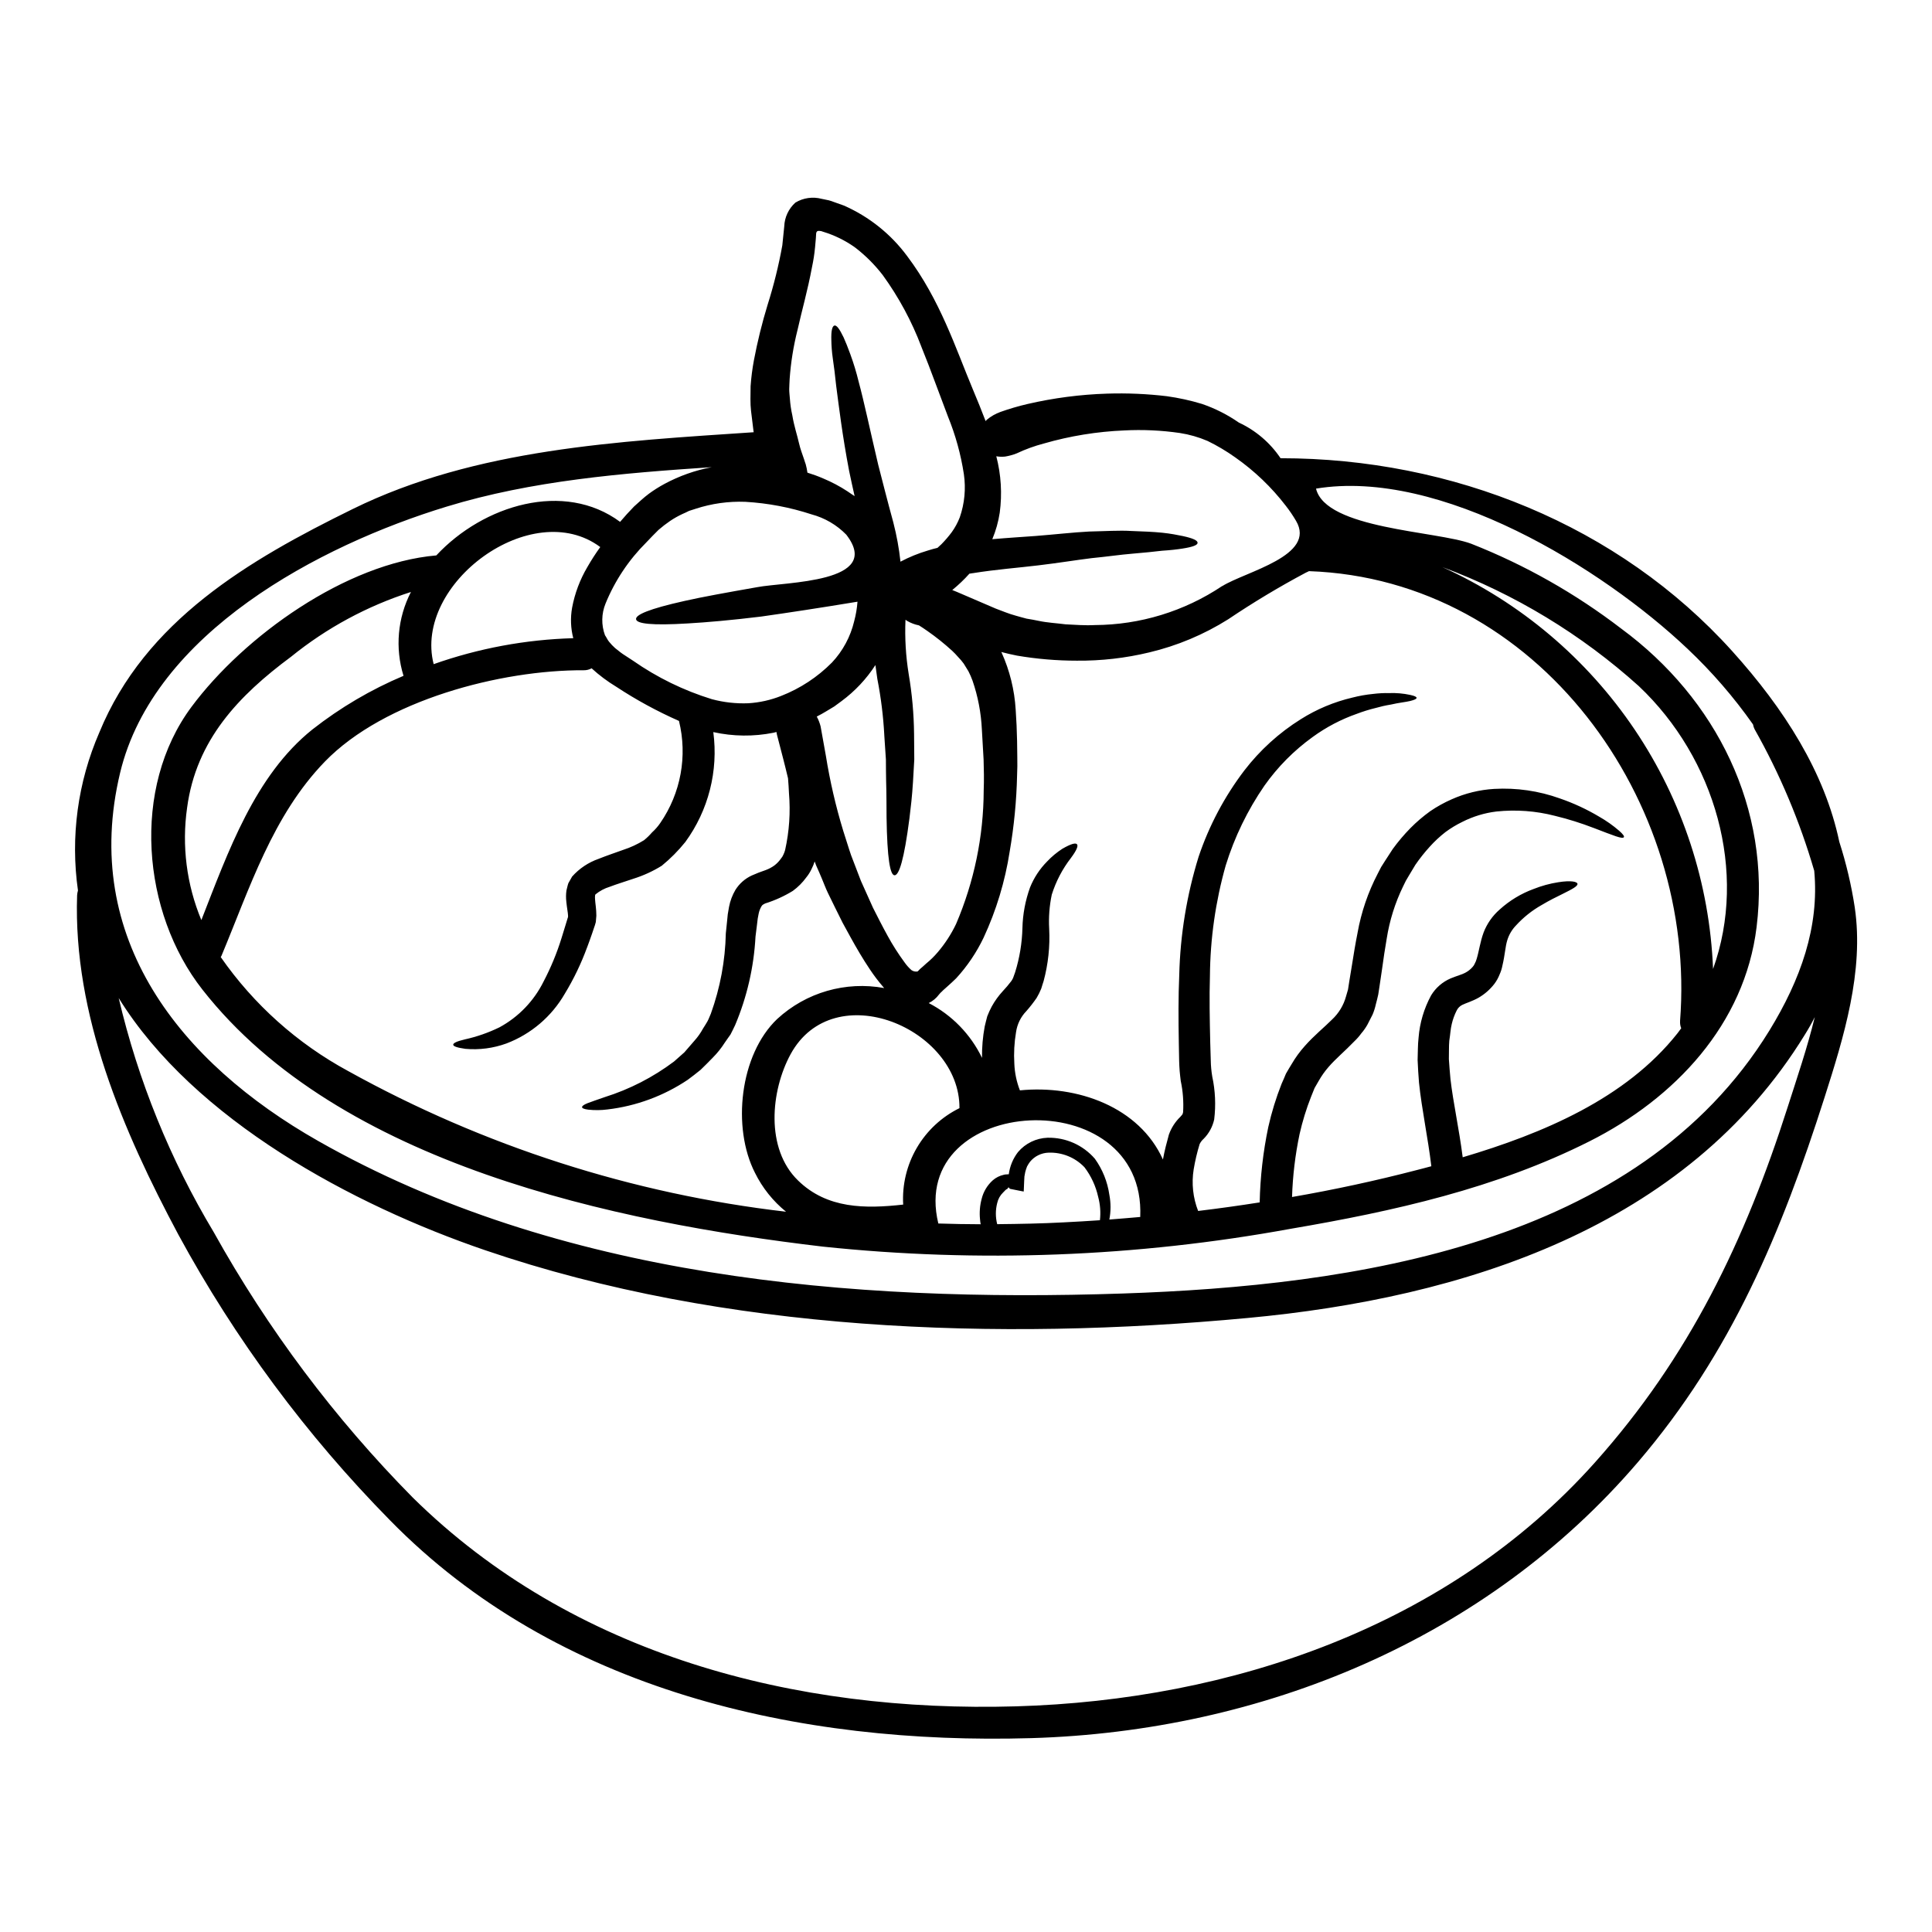
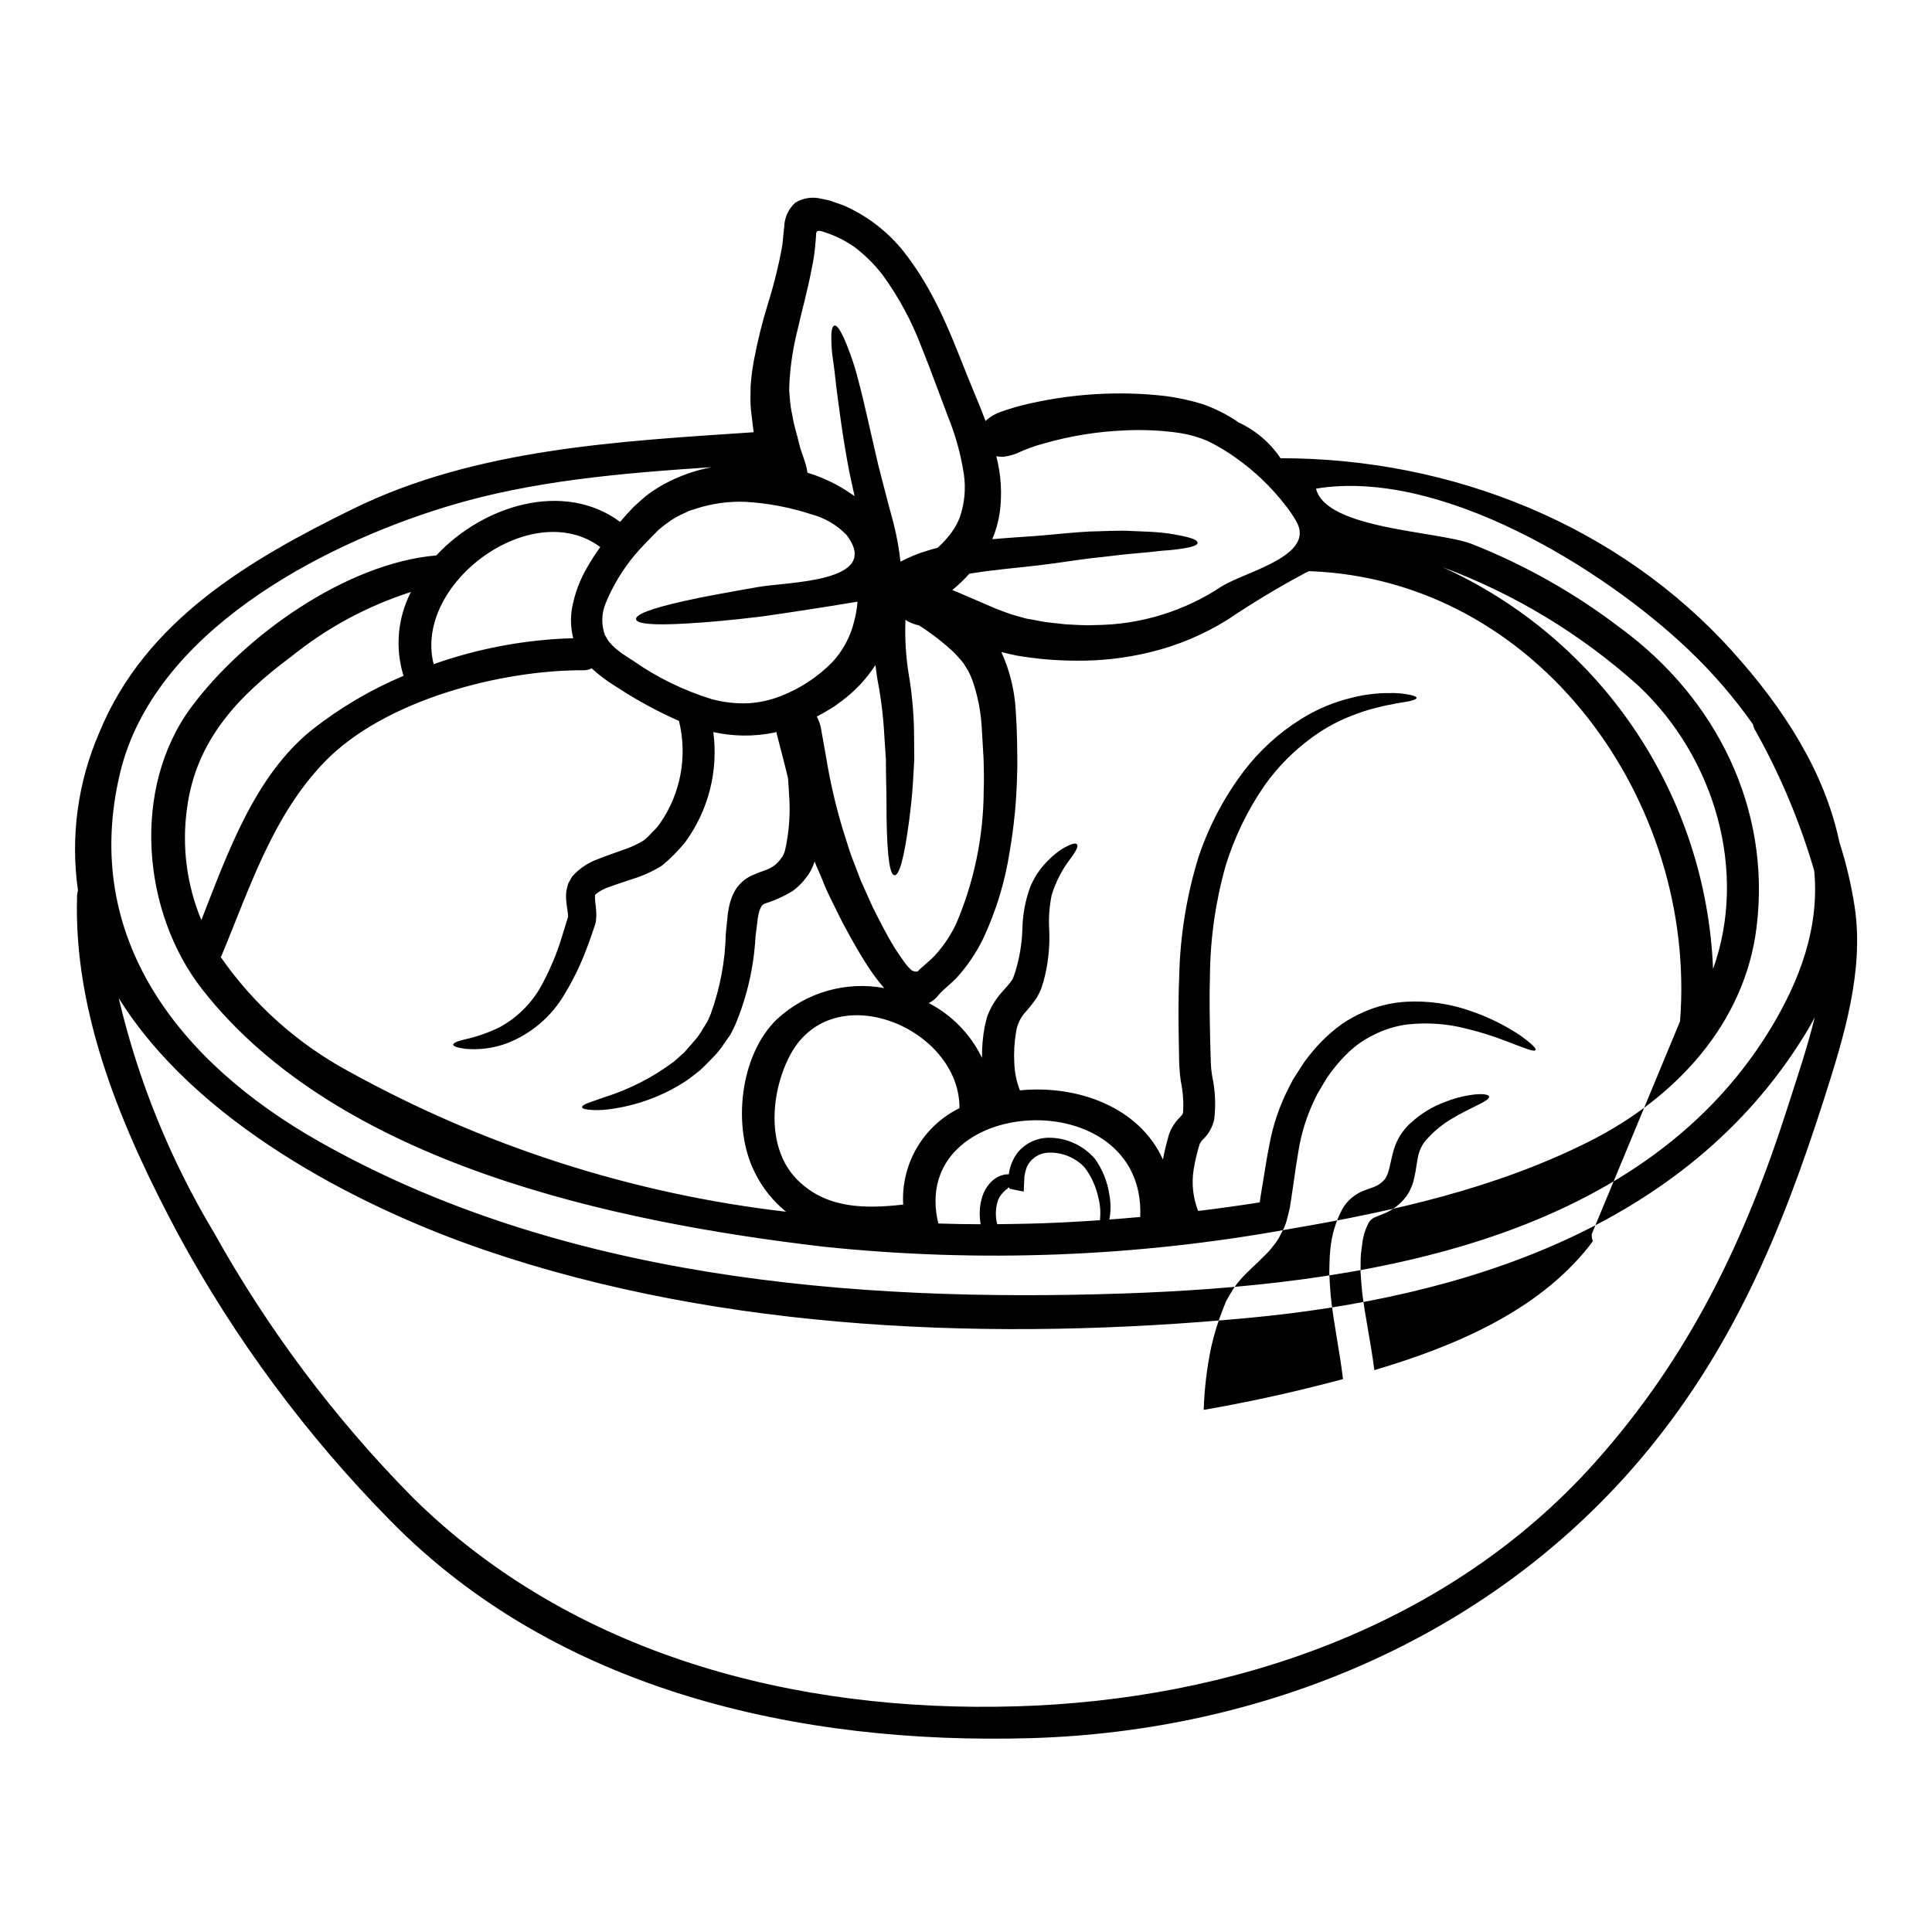
<svg xmlns="http://www.w3.org/2000/svg" fill="#000000" width="800px" height="800px" version="1.1" viewBox="144 144 512 512">
-   <path d="m411.34 455.2c0.277-2.141 1.121-4.172 2.438-5.883 1.961-2.32 4.812-3.699 7.844-3.805 4.801-0.105 9.395 1.938 12.531 5.57 2.027 2.828 3.344 6.102 3.836 9.547 0.414 2.168 0.414 4.394 0 6.562 2.727-0.195 5.457-0.453 8.184-0.68 1.574-36.312-61.773-32.508-53.508 1.73 3.75 0.113 7.504 0.199 11.227 0.199-0.082-0.402-0.141-0.812-0.168-1.223-0.203-1.848-0.059-3.719 0.426-5.512 0.469-1.914 1.508-3.637 2.981-4.941 0.816-0.703 1.793-1.191 2.844-1.422 0.246-0.082 0.508-0.121 0.766-0.113l0.371-0.027h0.227zm74.758 14.434h-0.004c-40.922 7.492-82.711 9.082-124.09 4.727-54.926-6.481-128.01-21.734-164.35-68.094-16.055-20.441-18.926-53.418-2.898-74.953 13.949-18.754 40.887-38.051 64.871-40.125 12.477-13.383 33.871-19.859 48.703-8.891 1.18-1.395 2.418-2.754 3.691-4.062 1.277-1.137 2.559-2.363 3.894-3.352v-0.004c1.328-0.977 2.727-1.859 4.18-2.644 3.922-2.109 8.148-3.606 12.527-4.43-23.641 1.574-47.676 3.543-70.27 10.457-33.727 10.285-77.629 33.457-86.52 70.527-10.516 43.895 15.996 76.859 52.48 97.574 63.789 36.254 141.13 42.848 213.2 40.43 60.867-2.043 136.42-12.758 171.4-69.699 8.238-13.441 13.27-27.449 11.875-42.34v0.004c-3.809-13.07-9.109-25.652-15.801-37.508-0.203-0.402-0.344-0.832-0.426-1.277-5.086-7.231-10.891-13.934-17.316-20.004-22.648-21.484-65.637-47.91-98.488-42.48 2.59 10.742 31.969 11.195 41.117 14.602 14.242 5.609 27.633 13.188 39.781 22.508 25.234 18.582 39.727 47.734 35.859 79.078-3.148 25.801-21.707 45.406-44.215 56.746-24.785 12.5-52.012 18.578-79.207 23.211zm149.43-85.156c2.5 16.926-2.93 34.441-8.016 50.383-11.395 35.688-24.637 67.598-49.387 96.551-40.207 47-99.582 71.406-160.86 73.211-61.461 1.789-125.65-12.531-169.89-57.711v-0.004c-22.156-22.496-41.047-47.988-56.117-75.738-14.633-27.395-27.902-58.254-26.824-89.906 0.027-0.434 0.105-0.859 0.227-1.277-2.023-14.207-0.066-28.695 5.652-41.855 12.164-29.637 39.57-45.691 67.172-59.242 32.594-16.027 70.527-17.934 106.25-20.344-0.027-0.113-0.027-0.227-0.055-0.344-0.199-1.648-0.43-3.441-0.652-5.34-0.223-1.902-0.145-4.207-0.113-6.449l-0.004-0.004c0.16-2.324 0.453-4.641 0.883-6.934 0.941-4.969 2.152-9.883 3.633-14.719 1.633-5.156 2.938-10.418 3.894-15.742 0.168-1.645 0.34-3.348 0.512-5.027 0.09-2.41 1.156-4.684 2.953-6.297 2.09-1.262 4.602-1.621 6.965-0.996l1.906 0.395h-0.004c0.465 0.125 0.918 0.273 1.363 0.453l2.559 0.91v-0.004c6.695 2.93 12.508 7.566 16.848 13.441 8.75 11.621 12.871 24.52 17.363 35.23 1.18 2.812 2.332 5.629 3.41 8.469v0.004c0.094-0.121 0.199-0.234 0.309-0.344 1.074-0.895 2.297-1.598 3.609-2.074 2.348-0.836 4.738-1.539 7.164-2.102 6.93-1.605 14.004-2.531 21.113-2.754 5.285-0.172 10.574 0.055 15.824 0.68 3.156 0.438 6.273 1.121 9.324 2.047 3.469 1.188 6.762 2.852 9.773 4.945 4.473 2.082 8.297 5.348 11.051 9.445h0.027c45.465 0 89.59 17.758 119.66 51.121 13.812 15.312 24.523 32.133 28.387 50.547 1.824 5.672 3.195 11.48 4.094 17.375zm-10.57 29.012c-0.789 1.574-1.668 3.137-2.641 4.688-31.461 51.258-90.734 69.816-147.68 75.102-66.348 6.195-138.55 3.723-202.06-17.957-35.031-11.961-77.117-34.496-97.121-66.832 5.133 21.867 13.633 42.801 25.191 62.059 14.316 25.719 32.059 49.379 52.742 70.324 42.367 41.773 101.38 57.031 159.86 55.324 57-1.645 114.6-21.141 153.41-64.613 25.031-28.016 39.781-58.793 51.09-94.195 2.453-7.676 5.207-15.715 7.195-23.898zm-26.98-12.707c9.207-25.66 0.598-55.809-19.68-74.957-15.207-13.703-32.867-24.406-52.055-31.543 20.656 9.355 38.301 24.27 50.969 43.078 12.668 18.809 19.855 40.766 20.766 63.422zm-8.75 13.867c4.574-58.281-37.594-117.16-98.344-119.29-0.047 0.035-0.094 0.062-0.145 0.082l-0.68 0.316c-7.066 3.762-13.934 7.887-20.574 12.359-6.449 4.055-13.523 7.023-20.938 8.781-6.281 1.512-12.723 2.246-19.184 2.188-5.312 0-10.613-0.449-15.852-1.34-1.48-0.285-2.844-0.621-4.18-0.965v0.004c0.023 0.039 0.051 0.078 0.086 0.113 2.168 4.793 3.441 9.945 3.75 15.199 0.195 2.699 0.312 5.484 0.371 8.324 0 1.422 0.027 2.844 0.055 4.328 0.027 1.488 0.027 3.102-0.055 4.664v0.004c-0.152 6.801-0.809 13.582-1.969 20.285-1.219 7.883-3.543 15.555-6.902 22.789-1.879 3.93-4.328 7.562-7.273 10.77-0.789 0.789-1.574 1.477-2.387 2.215l-1.082 0.965-0.426 0.43-0.254 0.223-0.395 0.457c-0.715 0.965-1.648 1.746-2.727 2.273 6.152 3.188 11.105 8.281 14.121 14.523-0.039-2.785 0.199-5.562 0.707-8.297 0.227-0.941 0.43-1.82 0.684-2.731l0.004-0.004c0.34-0.883 0.734-1.742 1.18-2.582 0.809-1.465 1.793-2.832 2.926-4.062 0.785-0.832 1.527-1.707 2.219-2.617 0.203-0.27 0.375-0.566 0.512-0.879 0.199-0.512 0.371-1.023 0.539-1.504 1.184-3.797 1.836-7.742 1.938-11.719 0.086-3.676 0.77-7.312 2.016-10.77 1.035-2.57 2.57-4.906 4.519-6.875 1.211-1.289 2.578-2.422 4.062-3.383 2.332-1.336 3.496-1.617 3.863-1.18 0.371 0.438-0.113 1.621-1.574 3.582h0.004c-2.273 2.93-4.008 6.238-5.117 9.773-0.625 2.977-0.855 6.019-0.684 9.055 0.238 4.668-0.262 9.348-1.48 13.863-0.195 0.625-0.426 1.277-0.621 1.969-0.344 0.855-0.754 1.68-1.223 2.473-0.84 1.219-1.75 2.387-2.727 3.496-1.477 1.52-2.43 3.473-2.731 5.57-0.469 2.754-0.621 5.559-0.453 8.352 0.094 2.426 0.594 4.82 1.477 7.082 15.262-1.508 31.652 4.434 37.902 18.324 0.43-2.332 0.996-4.488 1.594-6.648l0.004 0.004c0.629-1.75 1.648-3.336 2.984-4.633 0.824-0.91 0.566-0.707 0.68-0.938l0.086-0.34v0.004c0.164-2.773-0.047-5.551-0.625-8.266-0.113-0.828-0.199-1.734-0.285-2.613-0.082-0.879-0.113-1.969-0.141-2.727-0.031-1.574-0.059-3.137-0.086-4.691-0.113-6.223-0.141-12.246 0.113-18.016v-0.004c0.258-10.652 1.988-21.219 5.141-31.395 2.766-8.219 6.856-15.93 12.105-22.832 4.137-5.383 9.199-9.984 14.957-13.582 4.215-2.664 8.844-4.602 13.699-5.738 1.789-0.461 3.613-0.785 5.453-0.965 1.438-0.18 2.883-0.254 4.332-0.227 1.848-0.066 3.699 0.098 5.508 0.484 1.18 0.25 1.703 0.512 1.703 0.789 0 0.277-0.566 0.539-1.703 0.824-1.137 0.285-2.871 0.426-5.199 0.965v-0.004c-1.352 0.223-2.688 0.527-4.004 0.906-1.652 0.402-3.273 0.906-4.863 1.508-4.219 1.473-8.199 3.559-11.809 6.195-4.922 3.551-9.223 7.891-12.727 12.844-4.484 6.504-7.953 13.648-10.285 21.195-2.695 9.547-4.102 19.41-4.176 29.328-0.172 5.539-0.059 11.391 0.082 17.586 0.055 1.574 0.086 3.125 0.141 4.723 0.023 1.438 0.156 2.871 0.395 4.289 0.805 3.734 0.977 7.574 0.512 11.363-0.426 1.938-1.391 3.711-2.781 5.117-0.457 0.395-0.824 0.879-1.082 1.422-0.672 2.191-1.199 4.43-1.574 6.691-0.598 3.715-0.188 7.519 1.184 11.02 5.457-0.66 10.891-1.418 16.312-2.273h-0.004c0.145-6.707 0.906-13.383 2.277-19.949 0.879-3.922 2.062-7.769 3.543-11.508 0.395-0.883 0.789-1.758 1.137-2.641 0.484-0.883 1.023-1.734 1.535-2.586 0.98-1.688 2.133-3.269 3.434-4.723 2.473-2.812 5.312-5.09 7.219-7.019 1.812-1.68 3.113-3.836 3.754-6.223 0.168-0.598 0.34-1.137 0.512-1.762l0.34-2.188c0.254-1.449 0.484-2.898 0.711-4.328 0.453-2.844 0.91-5.711 1.477-8.496l-0.004-0.004c0.977-5.473 2.777-10.758 5.348-15.688l0.906-1.758 1.027-1.621 2.043-3.148c1.426-1.961 2.992-3.812 4.688-5.543 1.621-1.641 3.383-3.144 5.258-4.492 1.793-1.223 3.695-2.273 5.684-3.148 3.555-1.586 7.363-2.519 11.25-2.754 5.914-0.336 11.84 0.523 17.418 2.527 3.644 1.254 7.152 2.883 10.461 4.859 1.855 1.059 3.609 2.293 5.227 3.691 1.051 0.91 1.422 1.48 1.277 1.703-0.344 0.598-2.672-0.395-7.953-2.414v0.004c-3.375-1.305-6.828-2.387-10.344-3.238-5.055-1.305-10.301-1.688-15.488-1.141-3.156 0.383-6.219 1.316-9.055 2.758-1.566 0.762-3.059 1.664-4.457 2.699-1.492 1.164-2.883 2.457-4.148 3.863-1.379 1.512-2.652 3.117-3.812 4.805-0.539 0.91-1.105 1.848-1.672 2.785l-0.855 1.449-0.738 1.504c-2.121 4.363-3.578 9.02-4.332 13.812-0.453 2.586-0.855 5.312-1.25 8.184-0.227 1.449-0.426 2.93-0.652 4.406-0.113 0.738-0.227 1.504-0.344 2.242-0.168 0.824-0.426 1.762-0.652 2.644v-0.004c-0.199 0.914-0.484 1.809-0.852 2.672-0.457 0.883-0.883 1.734-1.336 2.613h0.004c-0.469 0.84-1.02 1.633-1.652 2.359-0.547 0.758-1.164 1.461-1.844 2.106-2.559 2.668-4.887 4.547-6.848 6.816-0.973 1.117-1.828 2.328-2.559 3.609l-1.137 1.969-0.938 2.332c-1.266 3.211-2.281 6.519-3.039 9.887-1.148 5.481-1.816 11.055-1.992 16.652 11.141-1.93 22.145-4.309 33.02-7.133 1.277-0.312 2.586-0.68 3.894-1.023-0.91-7.644-2.527-15-3.266-22.137-0.168-2.016-0.285-4.035-0.371-6.023 0.086-2.019 0.027-3.938 0.254-5.902 0.309-3.93 1.441-7.754 3.324-11.219 1.211-2 3.019-3.57 5.168-4.492 1.879-0.766 2.988-1.023 3.781-1.449h0.004c0.789-0.398 1.496-0.949 2.074-1.621 0.227-0.25 0.406-0.539 0.539-0.852 0.219-0.402 0.391-0.832 0.512-1.277 0.594-1.906 0.91-4.461 1.82-6.934h-0.004c0.906-2.367 2.379-4.477 4.289-6.137 2.617-2.371 5.664-4.215 8.98-5.43 2.106-0.836 4.297-1.438 6.535-1.789 3.41-0.539 4.973-0.141 5.086 0.395 0.113 0.621-1.18 1.336-4.094 2.781-1.449 0.707-3.32 1.621-5.457 2.898l0.004-0.004c-2.527 1.434-4.809 3.258-6.762 5.402-1.07 1.109-1.859 2.457-2.305 3.938-0.512 1.648-0.594 3.809-1.277 6.691v-0.004c-0.152 0.805-0.398 1.586-0.738 2.332-0.348 0.895-0.816 1.734-1.391 2.504-1.141 1.48-2.562 2.727-4.176 3.664-1.648 0.938-3.414 1.449-4.262 1.875h-0.004c-0.691 0.32-1.25 0.879-1.574 1.574-0.562 1.117-0.992 2.301-1.277 3.519-0.344 1.367-0.395 2.902-0.652 4.406-0.141 1.535-0.059 3.242-0.113 4.918 0.113 1.707 0.254 3.496 0.426 5.312 0.707 6.141 2.242 12.93 3.238 20.688 21.199-6.297 43.191-15.516 56.914-32.852 0.344-0.453 0.68-0.879 0.996-1.336v0.004c-0.238-0.594-0.34-1.234-0.301-1.871zm-121.33-115.32c6.25-3.894 25.062-8.043 19.551-17.32-0.805-1.367-1.695-2.684-2.672-3.934-3.797-4.953-8.332-9.293-13.441-12.871-2.32-1.652-4.769-3.106-7.328-4.352-2.348-1.004-4.812-1.711-7.336-2.102-4.879-0.707-9.816-0.938-14.742-0.68-7.219 0.301-14.375 1.465-21.312 3.469-2.473 0.648-4.879 1.523-7.188 2.613-1 0.395-2.039 0.68-3.098 0.848-0.77 0.078-1.543 0.051-2.305-0.082 1.273 4.879 1.582 9.961 0.91 14.957-0.367 2.41-1.027 4.769-1.969 7.019 4.148-0.367 7.981-0.594 11.449-0.852 5.059-0.395 10.031-0.969 14.211-1.18 4.262-0.086 7.953-0.344 11.168-0.145 3.238 0.113 5.938 0.227 8.184 0.457 2.242 0.227 4.062 0.598 5.457 0.883 2.785 0.598 3.938 1.18 3.938 1.789s-1.246 1.105-4.035 1.535c-1.395 0.223-3.148 0.426-5.367 0.566-2.188 0.254-4.828 0.539-7.926 0.789-3.098 0.246-6.691 0.789-10.77 1.18-4.176 0.512-8.555 1.25-14.066 1.906-5.367 0.652-11.195 1.078-17.391 2.074l-0.008-0.004c-0.305 0.031-0.609 0.078-0.91 0.141-1.395 1.562-2.918 3.012-4.543 4.332 0.789 0.316 1.617 0.652 2.527 1.055 2.473 1.047 5.488 2.363 8.98 3.859 1.645 0.598 3.469 1.395 5.312 1.879 0.938 0.254 1.848 0.539 2.871 0.789 1.078 0.168 2.16 0.371 3.266 0.598 2.246 0.48 4.633 0.594 7.086 0.91 2.473 0.109 5.059 0.34 7.727 0.195 12.023-0.059 23.766-3.656 33.758-10.344zm-32.41 168.04c0.238-2.066 0.082-4.156-0.457-6.164-0.629-2.856-1.867-5.543-3.637-7.871-2.469-2.594-5.938-4-9.516-3.867-1.91 0.055-3.707 0.938-4.918 2.418-0.293 0.395-0.559 0.812-0.785 1.25-0.195 0.492-0.355 0.992-0.484 1.504l-0.168 0.91c-0.043 0.176-0.066 0.359-0.059 0.539l-0.055 1.023-0.086 2.074-0.027 0.512c0 0.172-0.285-0.027-0.395 0l-1.023-0.199-2.133-0.426c-0.25-0.027-0.34-0.367-0.367-0.367h-0.141c-0.113 0-0.227 0.367-0.316 0.395-0.395 0.082-0.738 0.621-1.078 0.91-0.789 0.762-1.336 1.738-1.574 2.809-0.473 1.836-0.473 3.762 0 5.598 5.938-0.055 11.809-0.168 17.645-0.48 3.184-0.137 6.359-0.367 9.574-0.566zm-30.801-113.86c0.113-2.844 0.055-5.598-0.027-8.238-0.168-2.754-0.312-5.398-0.457-7.957v-0.004c-0.207-4.406-1.039-8.758-2.473-12.93-0.309-0.844-0.668-1.672-1.078-2.473-0.426-0.707-0.852-1.391-1.277-2.074h-0.004c-0.438-0.602-0.922-1.172-1.445-1.703-0.496-0.578-1.02-1.125-1.574-1.645-2.07-1.895-4.266-3.652-6.566-5.258-0.852-0.598-1.574-1.078-2.269-1.508h-0.031c-1.059-0.215-2.074-0.598-3.012-1.133-0.18-0.105-0.348-0.223-0.512-0.344-0.207 4.82 0.082 9.645 0.852 14.406 0.891 5.238 1.367 10.539 1.422 15.855 0.027 2.363 0.027 4.633 0.055 6.766-0.113 2.102-0.25 4.062-0.34 5.934-0.227 3.723-0.598 6.906-0.941 9.664-1.422 11.02-2.754 15.086-3.938 15.086-1.18 0-1.969-4.375-2.129-15.402-0.027-2.754 0-5.934-0.113-9.543-0.027-1.789-0.059-3.723-0.059-5.738-0.141-2.019-0.285-4.148-0.426-6.394l0.004-0.004c-0.266-5.023-0.883-10.02-1.848-14.957-0.168-1.18-0.344-2.418-0.512-3.668-2.394 3.699-5.434 6.934-8.977 9.551-0.652 0.457-1.309 0.938-1.934 1.422-0.68 0.395-1.395 0.824-2.074 1.25-0.824 0.512-1.676 0.965-2.559 1.422 0.449 0.824 0.793 1.703 1.023 2.613 0 0 0.512 2.781 1.395 7.785 1.078 6.727 2.613 13.375 4.602 19.891 0.68 2.043 1.309 4.231 2.074 6.445 0.855 2.188 1.703 4.465 2.613 6.82 1.023 2.301 2.074 4.66 3.184 7.086 1.25 2.473 2.5 4.945 3.863 7.414v0.004c1.344 2.461 2.852 4.828 4.516 7.086 0.527 0.75 1.137 1.438 1.824 2.047 0.469 0.328 1.051 0.461 1.617 0.363 0.223-0.191 0.43-0.402 0.625-0.625 0.25-0.242 0.512-0.469 0.785-0.68l0.91-0.824c1.094-0.891 2.102-1.879 3.012-2.953 1.957-2.285 3.598-4.816 4.891-7.531 4.777-11.168 7.262-23.18 7.309-35.324zm-6.336-72.398-0.004-0.004c1.277-3.672 1.648-7.602 1.086-11.453-0.801-5.231-2.211-10.352-4.211-15.254-1.078-2.875-2.215-5.883-3.383-9.008-1.164-3.125-2.363-6.297-3.664-9.488l0.004-0.004c-2.555-6.754-5.996-13.133-10.234-18.98-2.137-2.777-4.629-5.266-7.414-7.391-2.566-1.816-5.406-3.207-8.414-4.117-0.484-0.172-0.371-0.113-0.512-0.172-0.09-0.023-0.188-0.031-0.281-0.027-0.188-0.043-0.383-0.043-0.57 0-0.395 0.086-0.48 0.539-0.48 0.855l-0.059 1.023c-0.082 0.852-0.141 1.703-0.227 2.555l-0.004-0.004c-0.16 1.711-0.426 3.41-0.785 5.09-1.18 6.363-2.781 11.848-3.859 16.762h-0.004c-1.07 4.25-1.766 8.586-2.074 12.961-0.027 0.938-0.113 1.848-0.113 2.695 0 0.852 0.113 1.621 0.168 2.418v-0.004c0.102 1.523 0.32 3.035 0.656 4.519 0.457 2.812 1.309 5.312 1.73 7.219 0.426 1.906 1.055 3.352 1.34 4.289 0.285 0.938 0.484 1.449 0.484 1.449h-0.004c0.199 0.73 0.352 1.469 0.453 2.219 1.418 0.434 2.812 0.945 4.176 1.535 2.242 0.934 4.394 2.074 6.426 3.406 0.965 0.652 1.574 1.082 1.902 1.277-0.539-2.301-0.992-4.547-1.449-6.648-1.82-9.547-2.695-16.965-3.438-22.59-0.285-2.844-0.598-5.203-0.883-7.164-0.285-1.961-0.371-3.578-0.395-4.856-0.086-2.559 0.227-3.75 0.789-3.938 0.559-0.184 1.336 0.789 2.445 3.098 0.539 1.18 1.137 2.695 1.848 4.629l-0.004 0.004c0.844 2.309 1.555 4.66 2.137 7.051 1.504 5.566 3.039 12.926 5.199 22.078 1.18 4.574 2.414 9.488 4.035 15.402l-0.004-0.004c0.871 3.391 1.5 6.836 1.875 10.312 2.312-1.223 4.738-2.211 7.246-2.953 0.883-0.289 1.734-0.512 2.559-0.711 0.344-0.312 0.68-0.625 1.051-0.969 0.98-0.996 1.891-2.059 2.727-3.18 0.875-1.215 1.59-2.535 2.129-3.934zm-0.086 156.56c0.16-21.141-33.297-35.266-44.754-14.293-5.254 9.664-6.734 25.004 1.969 33.457 7.727 7.559 17.871 7.504 27.875 6.394h-0.004c-0.301-5.254 0.953-10.48 3.606-15.027 2.652-4.547 6.586-8.211 11.309-10.531zm-19.949-31.824c-0.113-0.141-0.254-0.289-0.371-0.426h0.004c-1.215-1.418-2.344-2.91-3.383-4.465-1.969-2.93-3.609-5.766-5.117-8.492-0.734-1.34-1.449-2.644-2.156-3.938-0.684-1.367-1.34-2.699-1.992-4.008-0.652-1.309-1.273-2.586-1.875-3.832-0.598-1.246-1.078-2.531-1.574-3.723-0.496-1.191-1.023-2.418-1.535-3.543-0.141-0.395-0.285-0.762-0.43-1.133h0.004c-0.215 0.695-0.488 1.367-0.824 2.016-0.371 0.793-0.836 1.535-1.391 2.215-1 1.375-2.207 2.582-3.578 3.582-2.297 1.41-4.762 2.527-7.332 3.328-0.594 0.312-0.738 0.367-0.992 0.789v-0.004c-0.336 0.586-0.574 1.215-0.715 1.875l-0.254 1.336-0.195 1.621c-0.141 1.078-0.254 2.129-0.395 3.18-0.43 8.066-2.258 15.996-5.398 23.441-0.426 0.855-0.789 1.676-1.219 2.473-0.543 0.738-1.027 1.48-1.535 2.188-0.902 1.422-1.961 2.742-3.148 3.938-1.105 1.133-2.188 2.242-3.266 3.266-1.18 0.938-2.301 1.848-3.41 2.641-6.363 4.262-13.648 6.949-21.254 7.844-1.688 0.219-3.394 0.238-5.086 0.055-1.109-0.141-1.621-0.371-1.648-0.652-0.027-0.285 0.426-0.652 1.422-1.051 0.996-0.398 2.5-0.883 4.574-1.617h-0.004c6.621-2.078 12.84-5.273 18.387-9.445 0.883-0.789 1.789-1.574 2.727-2.418 0.824-0.965 1.703-1.969 2.586-2.984 0.93-1.023 1.734-2.156 2.391-3.371 0.371-0.594 0.789-1.219 1.137-1.848 0.352-0.625 0.598-1.367 0.91-2.047 2.469-6.836 3.812-14.031 3.969-21.297l0.344-3.324 0.168-1.703 0.34-1.988v-0.004c0.305-1.594 0.883-3.121 1.707-4.516 1.039-1.648 2.527-2.961 4.293-3.781 1.215-0.543 2.457-1.027 3.723-1.449 0.816-0.301 1.59-0.711 2.297-1.223 0.672-0.512 1.254-1.125 1.738-1.816 0.27-0.316 0.492-0.672 0.652-1.055 0.188-0.391 0.34-0.797 0.453-1.219 1.098-4.93 1.445-9.996 1.023-15.031-0.055-1.277-0.141-2.644-0.254-3.981-0.484-1.934-0.852-3.609-1.25-5.059-1.02-3.938-1.531-5.902-1.531-5.902h-0.004c-0.121-0.43-0.215-0.867-0.285-1.305-0.266 0.051-0.527 0.117-0.785 0.199-5.269 1.051-10.699 0.992-15.945-0.172 1.367 10.301-1.289 20.73-7.414 29.125-1.859 2.312-3.953 4.422-6.25 6.297-2.348 1.457-4.867 2.609-7.504 3.438-2.297 0.789-4.434 1.422-6.277 2.133-1.379 0.418-2.664 1.102-3.777 2.016 0.027 0.086-0.113 0.059-0.086 0.141h-0.004c-0.059 0.391-0.066 0.789-0.027 1.18 0.055 1.055 0.344 2.477 0.344 4.328l-0.145 1.676v0.004c-0.062 0.277-0.141 0.555-0.23 0.824l-0.168 0.484c-0.195 0.625-0.426 1.246-0.625 1.848-0.395 1.18-0.852 2.387-1.277 3.543l-0.004-0.004c-1.57 4.297-3.559 8.426-5.934 12.336-3.488 6.031-8.945 10.676-15.457 13.152-3.473 1.262-7.176 1.746-10.855 1.422-2.242-0.312-3.238-0.68-3.238-1.109s0.996-0.91 3.07-1.391h-0.004c3.184-0.703 6.273-1.781 9.203-3.211 5.051-2.746 9.129-6.984 11.68-12.133 1.926-3.676 3.516-7.519 4.746-11.48 0.344-1.109 0.711-2.246 1.051-3.414 0.199-0.594 0.371-1.18 0.543-1.785l0.141-0.43v-0.082c-0.016-0.094-0.016-0.191 0-0.285-0.031-0.789-0.289-2.016-0.457-3.664h0.004c-0.121-0.992-0.109-1.996 0.027-2.984 0.172-0.625 0.289-1.309 0.512-1.934l0.996-1.758c1.902-2.137 4.316-3.75 7.016-4.691 2.246-0.906 4.434-1.617 6.535-2.387 1.934-0.625 3.785-1.484 5.508-2.559 0.762-0.617 1.465-1.305 2.106-2.047 0.824-0.742 1.559-1.582 2.188-2.5 5.449-7.891 7.254-17.742 4.965-27.055-5.781-2.551-11.34-5.578-16.621-9.055-2.332-1.41-4.519-3.047-6.531-4.887-0.637 0.344-1.352 0.523-2.074 0.512-21.938-0.113-52.797 7.898-68.625 24.211-13.867 14.32-19.887 33.5-27.418 51.516v-0.004c-0.051 0.102-0.109 0.195-0.176 0.285 8.742 12.57 20.309 22.918 33.777 30.211 35.875 19.887 75.297 32.551 116.04 37.277-3.461-2.805-6.269-6.324-8.238-10.316-6.113-11.961-4.066-31.285 5.902-40.773h0.004c7.637-7.035 18.137-10.066 28.348-8.184zm-7.953-97.219c0.457-1.695 0.75-3.426 0.879-5.172-9.973 1.648-18.414 2.93-25.516 3.938-8.152 0.996-14.52 1.535-19.406 1.82-9.75 0.598-13.582 0.059-13.758-1.105-0.172-1.164 3.324-2.727 12.875-4.859 4.773-1.078 11.109-2.215 19.18-3.637 7.504-1.449 33.559-1.078 23.672-13.895v-0.008c-2.531-2.598-5.719-4.461-9.227-5.398-5.676-1.859-11.566-2.977-17.531-3.324-4.469-0.172-8.934 0.453-13.184 1.844-0.566 0.168-1.18 0.371-1.758 0.566-0.539 0.289-1.109 0.539-1.676 0.789h-0.004c-1.156 0.535-2.266 1.16-3.324 1.871-1.066 0.73-2.09 1.516-3.066 2.363-1.055 1.051-2.16 2.16-3.242 3.324-4.652 4.629-8.328 10.141-10.809 16.215-1.094 2.676-1.145 5.668-0.145 8.383 0.395 0.539 0.625 1.18 1.109 1.758h0.004c0.477 0.594 1.004 1.145 1.574 1.652 0.707 0.512 1.18 0.992 2.043 1.574 0.91 0.598 1.789 1.18 2.699 1.762 6.391 4.461 13.438 7.902 20.883 10.199 3.156 0.848 6.426 1.215 9.691 1.082 2.969-0.184 5.894-0.836 8.66-1.934 5.07-1.977 9.668-5 13.496-8.867 2.879-3.07 4.902-6.836 5.879-10.93zm-70.699-14.367c1.043-1.82 2.18-3.586 3.41-5.285-18.105-13.496-49.594 9.691-44.152 31.031 11.898-4.203 24.383-6.523 36.996-6.879-0.68-2.637-0.785-5.391-0.309-8.07 0.711-3.809 2.086-7.461 4.055-10.797zm-48.73 28.84c-2.281-7.379-1.574-15.359 1.969-22.219-11.562 3.699-22.336 9.516-31.77 17.16-13.867 10.289-25.148 22.043-27.551 40.008-1.445 10.086-0.141 20.375 3.777 29.781 7.086-18.07 14.168-38.305 29.438-50.523 7.379-5.785 15.496-10.566 24.137-14.207z" />
+   <path d="m411.34 455.2c0.277-2.141 1.121-4.172 2.438-5.883 1.961-2.32 4.812-3.699 7.844-3.805 4.801-0.105 9.395 1.938 12.531 5.57 2.027 2.828 3.344 6.102 3.836 9.547 0.414 2.168 0.414 4.394 0 6.562 2.727-0.195 5.457-0.453 8.184-0.68 1.574-36.312-61.773-32.508-53.508 1.73 3.75 0.113 7.504 0.199 11.227 0.199-0.082-0.402-0.141-0.812-0.168-1.223-0.203-1.848-0.059-3.719 0.426-5.512 0.469-1.914 1.508-3.637 2.981-4.941 0.816-0.703 1.793-1.191 2.844-1.422 0.246-0.082 0.508-0.121 0.766-0.113l0.371-0.027h0.227zm74.758 14.434h-0.004c-40.922 7.492-82.711 9.082-124.09 4.727-54.926-6.481-128.01-21.734-164.35-68.094-16.055-20.441-18.926-53.418-2.898-74.953 13.949-18.754 40.887-38.051 64.871-40.125 12.477-13.383 33.871-19.859 48.703-8.891 1.18-1.395 2.418-2.754 3.691-4.062 1.277-1.137 2.559-2.363 3.894-3.352v-0.004c1.328-0.977 2.727-1.859 4.18-2.644 3.922-2.109 8.148-3.606 12.527-4.43-23.641 1.574-47.676 3.543-70.27 10.457-33.727 10.285-77.629 33.457-86.52 70.527-10.516 43.895 15.996 76.859 52.48 97.574 63.789 36.254 141.13 42.848 213.2 40.43 60.867-2.043 136.42-12.758 171.4-69.699 8.238-13.441 13.27-27.449 11.875-42.34v0.004c-3.809-13.07-9.109-25.652-15.801-37.508-0.203-0.402-0.344-0.832-0.426-1.277-5.086-7.231-10.891-13.934-17.316-20.004-22.648-21.484-65.637-47.91-98.488-42.48 2.59 10.742 31.969 11.195 41.117 14.602 14.242 5.609 27.633 13.188 39.781 22.508 25.234 18.582 39.727 47.734 35.859 79.078-3.148 25.801-21.707 45.406-44.215 56.746-24.785 12.5-52.012 18.578-79.207 23.211zm149.43-85.156c2.5 16.926-2.93 34.441-8.016 50.383-11.395 35.688-24.637 67.598-49.387 96.551-40.207 47-99.582 71.406-160.86 73.211-61.461 1.789-125.65-12.531-169.89-57.711v-0.004c-22.156-22.496-41.047-47.988-56.117-75.738-14.633-27.395-27.902-58.254-26.824-89.906 0.027-0.434 0.105-0.859 0.227-1.277-2.023-14.207-0.066-28.695 5.652-41.855 12.164-29.637 39.57-45.691 67.172-59.242 32.594-16.027 70.527-17.934 106.25-20.344-0.027-0.113-0.027-0.227-0.055-0.344-0.199-1.648-0.43-3.441-0.652-5.34-0.223-1.902-0.145-4.207-0.113-6.449l-0.004-0.004c0.16-2.324 0.453-4.641 0.883-6.934 0.941-4.969 2.152-9.883 3.633-14.719 1.633-5.156 2.938-10.418 3.894-15.742 0.168-1.645 0.34-3.348 0.512-5.027 0.09-2.41 1.156-4.684 2.953-6.297 2.09-1.262 4.602-1.621 6.965-0.996l1.906 0.395h-0.004c0.465 0.125 0.918 0.273 1.363 0.453l2.559 0.91v-0.004c6.695 2.93 12.508 7.566 16.848 13.441 8.75 11.621 12.871 24.52 17.363 35.23 1.18 2.812 2.332 5.629 3.41 8.469v0.004c0.094-0.121 0.199-0.234 0.309-0.344 1.074-0.895 2.297-1.598 3.609-2.074 2.348-0.836 4.738-1.539 7.164-2.102 6.93-1.605 14.004-2.531 21.113-2.754 5.285-0.172 10.574 0.055 15.824 0.68 3.156 0.438 6.273 1.121 9.324 2.047 3.469 1.188 6.762 2.852 9.773 4.945 4.473 2.082 8.297 5.348 11.051 9.445h0.027c45.465 0 89.59 17.758 119.66 51.121 13.812 15.312 24.523 32.133 28.387 50.547 1.824 5.672 3.195 11.48 4.094 17.375zm-10.57 29.012c-0.789 1.574-1.668 3.137-2.641 4.688-31.461 51.258-90.734 69.816-147.68 75.102-66.348 6.195-138.55 3.723-202.06-17.957-35.031-11.961-77.117-34.496-97.121-66.832 5.133 21.867 13.633 42.801 25.191 62.059 14.316 25.719 32.059 49.379 52.742 70.324 42.367 41.773 101.38 57.031 159.86 55.324 57-1.645 114.6-21.141 153.41-64.613 25.031-28.016 39.781-58.793 51.09-94.195 2.453-7.676 5.207-15.715 7.195-23.898zm-26.98-12.707c9.207-25.66 0.598-55.809-19.68-74.957-15.207-13.703-32.867-24.406-52.055-31.543 20.656 9.355 38.301 24.27 50.969 43.078 12.668 18.809 19.855 40.766 20.766 63.422zm-8.75 13.867c4.574-58.281-37.594-117.16-98.344-119.29-0.047 0.035-0.094 0.062-0.145 0.082l-0.68 0.316c-7.066 3.762-13.934 7.887-20.574 12.359-6.449 4.055-13.523 7.023-20.938 8.781-6.281 1.512-12.723 2.246-19.184 2.188-5.312 0-10.613-0.449-15.852-1.34-1.48-0.285-2.844-0.621-4.18-0.965v0.004c0.023 0.039 0.051 0.078 0.086 0.113 2.168 4.793 3.441 9.945 3.75 15.199 0.195 2.699 0.312 5.484 0.371 8.324 0 1.422 0.027 2.844 0.055 4.328 0.027 1.488 0.027 3.102-0.055 4.664v0.004c-0.152 6.801-0.809 13.582-1.969 20.285-1.219 7.883-3.543 15.555-6.902 22.789-1.879 3.93-4.328 7.562-7.273 10.77-0.789 0.789-1.574 1.477-2.387 2.215l-1.082 0.965-0.426 0.43-0.254 0.223-0.395 0.457c-0.715 0.965-1.648 1.746-2.727 2.273 6.152 3.188 11.105 8.281 14.121 14.523-0.039-2.785 0.199-5.562 0.707-8.297 0.227-0.941 0.43-1.82 0.684-2.731l0.004-0.004c0.34-0.883 0.734-1.742 1.18-2.582 0.809-1.465 1.793-2.832 2.926-4.062 0.785-0.832 1.527-1.707 2.219-2.617 0.203-0.27 0.375-0.566 0.512-0.879 0.199-0.512 0.371-1.023 0.539-1.504 1.184-3.797 1.836-7.742 1.938-11.719 0.086-3.676 0.77-7.312 2.016-10.77 1.035-2.57 2.57-4.906 4.519-6.875 1.211-1.289 2.578-2.422 4.062-3.383 2.332-1.336 3.496-1.617 3.863-1.18 0.371 0.438-0.113 1.621-1.574 3.582h0.004c-2.273 2.93-4.008 6.238-5.117 9.773-0.625 2.977-0.855 6.019-0.684 9.055 0.238 4.668-0.262 9.348-1.48 13.863-0.195 0.625-0.426 1.277-0.621 1.969-0.344 0.855-0.754 1.68-1.223 2.473-0.84 1.219-1.75 2.387-2.727 3.496-1.477 1.52-2.43 3.473-2.731 5.57-0.469 2.754-0.621 5.559-0.453 8.352 0.094 2.426 0.594 4.82 1.477 7.082 15.262-1.508 31.652 4.434 37.902 18.324 0.43-2.332 0.996-4.488 1.594-6.648l0.004 0.004c0.629-1.75 1.648-3.336 2.984-4.633 0.824-0.91 0.566-0.707 0.68-0.938l0.086-0.34v0.004c0.164-2.773-0.047-5.551-0.625-8.266-0.113-0.828-0.199-1.734-0.285-2.613-0.082-0.879-0.113-1.969-0.141-2.727-0.031-1.574-0.059-3.137-0.086-4.691-0.113-6.223-0.141-12.246 0.113-18.016v-0.004c0.258-10.652 1.988-21.219 5.141-31.395 2.766-8.219 6.856-15.93 12.105-22.832 4.137-5.383 9.199-9.984 14.957-13.582 4.215-2.664 8.844-4.602 13.699-5.738 1.789-0.461 3.613-0.785 5.453-0.965 1.438-0.18 2.883-0.254 4.332-0.227 1.848-0.066 3.699 0.098 5.508 0.484 1.18 0.25 1.703 0.512 1.703 0.789 0 0.277-0.566 0.539-1.703 0.824-1.137 0.285-2.871 0.426-5.199 0.965v-0.004c-1.352 0.223-2.688 0.527-4.004 0.906-1.652 0.402-3.273 0.906-4.863 1.508-4.219 1.473-8.199 3.559-11.809 6.195-4.922 3.551-9.223 7.891-12.727 12.844-4.484 6.504-7.953 13.648-10.285 21.195-2.695 9.547-4.102 19.41-4.176 29.328-0.172 5.539-0.059 11.391 0.082 17.586 0.055 1.574 0.086 3.125 0.141 4.723 0.023 1.438 0.156 2.871 0.395 4.289 0.805 3.734 0.977 7.574 0.512 11.363-0.426 1.938-1.391 3.711-2.781 5.117-0.457 0.395-0.824 0.879-1.082 1.422-0.672 2.191-1.199 4.43-1.574 6.691-0.598 3.715-0.188 7.519 1.184 11.02 5.457-0.66 10.891-1.418 16.312-2.273h-0.004l0.34-2.188c0.254-1.449 0.484-2.898 0.711-4.328 0.453-2.844 0.91-5.711 1.477-8.496l-0.004-0.004c0.977-5.473 2.777-10.758 5.348-15.688l0.906-1.758 1.027-1.621 2.043-3.148c1.426-1.961 2.992-3.812 4.688-5.543 1.621-1.641 3.383-3.144 5.258-4.492 1.793-1.223 3.695-2.273 5.684-3.148 3.555-1.586 7.363-2.519 11.25-2.754 5.914-0.336 11.84 0.523 17.418 2.527 3.644 1.254 7.152 2.883 10.461 4.859 1.855 1.059 3.609 2.293 5.227 3.691 1.051 0.91 1.422 1.48 1.277 1.703-0.344 0.598-2.672-0.395-7.953-2.414v0.004c-3.375-1.305-6.828-2.387-10.344-3.238-5.055-1.305-10.301-1.688-15.488-1.141-3.156 0.383-6.219 1.316-9.055 2.758-1.566 0.762-3.059 1.664-4.457 2.699-1.492 1.164-2.883 2.457-4.148 3.863-1.379 1.512-2.652 3.117-3.812 4.805-0.539 0.91-1.105 1.848-1.672 2.785l-0.855 1.449-0.738 1.504c-2.121 4.363-3.578 9.02-4.332 13.812-0.453 2.586-0.855 5.312-1.25 8.184-0.227 1.449-0.426 2.93-0.652 4.406-0.113 0.738-0.227 1.504-0.344 2.242-0.168 0.824-0.426 1.762-0.652 2.644v-0.004c-0.199 0.914-0.484 1.809-0.852 2.672-0.457 0.883-0.883 1.734-1.336 2.613h0.004c-0.469 0.84-1.02 1.633-1.652 2.359-0.547 0.758-1.164 1.461-1.844 2.106-2.559 2.668-4.887 4.547-6.848 6.816-0.973 1.117-1.828 2.328-2.559 3.609l-1.137 1.969-0.938 2.332c-1.266 3.211-2.281 6.519-3.039 9.887-1.148 5.481-1.816 11.055-1.992 16.652 11.141-1.93 22.145-4.309 33.02-7.133 1.277-0.312 2.586-0.68 3.894-1.023-0.91-7.644-2.527-15-3.266-22.137-0.168-2.016-0.285-4.035-0.371-6.023 0.086-2.019 0.027-3.938 0.254-5.902 0.309-3.93 1.441-7.754 3.324-11.219 1.211-2 3.019-3.57 5.168-4.492 1.879-0.766 2.988-1.023 3.781-1.449h0.004c0.789-0.398 1.496-0.949 2.074-1.621 0.227-0.25 0.406-0.539 0.539-0.852 0.219-0.402 0.391-0.832 0.512-1.277 0.594-1.906 0.91-4.461 1.82-6.934h-0.004c0.906-2.367 2.379-4.477 4.289-6.137 2.617-2.371 5.664-4.215 8.98-5.43 2.106-0.836 4.297-1.438 6.535-1.789 3.41-0.539 4.973-0.141 5.086 0.395 0.113 0.621-1.18 1.336-4.094 2.781-1.449 0.707-3.32 1.621-5.457 2.898l0.004-0.004c-2.527 1.434-4.809 3.258-6.762 5.402-1.07 1.109-1.859 2.457-2.305 3.938-0.512 1.648-0.594 3.809-1.277 6.691v-0.004c-0.152 0.805-0.398 1.586-0.738 2.332-0.348 0.895-0.816 1.734-1.391 2.504-1.141 1.48-2.562 2.727-4.176 3.664-1.648 0.938-3.414 1.449-4.262 1.875h-0.004c-0.691 0.32-1.25 0.879-1.574 1.574-0.562 1.117-0.992 2.301-1.277 3.519-0.344 1.367-0.395 2.902-0.652 4.406-0.141 1.535-0.059 3.242-0.113 4.918 0.113 1.707 0.254 3.496 0.426 5.312 0.707 6.141 2.242 12.93 3.238 20.688 21.199-6.297 43.191-15.516 56.914-32.852 0.344-0.453 0.68-0.879 0.996-1.336v0.004c-0.238-0.594-0.34-1.234-0.301-1.871zm-121.33-115.32c6.25-3.894 25.062-8.043 19.551-17.32-0.805-1.367-1.695-2.684-2.672-3.934-3.797-4.953-8.332-9.293-13.441-12.871-2.32-1.652-4.769-3.106-7.328-4.352-2.348-1.004-4.812-1.711-7.336-2.102-4.879-0.707-9.816-0.938-14.742-0.68-7.219 0.301-14.375 1.465-21.312 3.469-2.473 0.648-4.879 1.523-7.188 2.613-1 0.395-2.039 0.68-3.098 0.848-0.77 0.078-1.543 0.051-2.305-0.082 1.273 4.879 1.582 9.961 0.91 14.957-0.367 2.41-1.027 4.769-1.969 7.019 4.148-0.367 7.981-0.594 11.449-0.852 5.059-0.395 10.031-0.969 14.211-1.18 4.262-0.086 7.953-0.344 11.168-0.145 3.238 0.113 5.938 0.227 8.184 0.457 2.242 0.227 4.062 0.598 5.457 0.883 2.785 0.598 3.938 1.18 3.938 1.789s-1.246 1.105-4.035 1.535c-1.395 0.223-3.148 0.426-5.367 0.566-2.188 0.254-4.828 0.539-7.926 0.789-3.098 0.246-6.691 0.789-10.77 1.18-4.176 0.512-8.555 1.25-14.066 1.906-5.367 0.652-11.195 1.078-17.391 2.074l-0.008-0.004c-0.305 0.031-0.609 0.078-0.91 0.141-1.395 1.562-2.918 3.012-4.543 4.332 0.789 0.316 1.617 0.652 2.527 1.055 2.473 1.047 5.488 2.363 8.98 3.859 1.645 0.598 3.469 1.395 5.312 1.879 0.938 0.254 1.848 0.539 2.871 0.789 1.078 0.168 2.16 0.371 3.266 0.598 2.246 0.48 4.633 0.594 7.086 0.91 2.473 0.109 5.059 0.34 7.727 0.195 12.023-0.059 23.766-3.656 33.758-10.344zm-32.41 168.04c0.238-2.066 0.082-4.156-0.457-6.164-0.629-2.856-1.867-5.543-3.637-7.871-2.469-2.594-5.938-4-9.516-3.867-1.91 0.055-3.707 0.938-4.918 2.418-0.293 0.395-0.559 0.812-0.785 1.25-0.195 0.492-0.355 0.992-0.484 1.504l-0.168 0.91c-0.043 0.176-0.066 0.359-0.059 0.539l-0.055 1.023-0.086 2.074-0.027 0.512c0 0.172-0.285-0.027-0.395 0l-1.023-0.199-2.133-0.426c-0.25-0.027-0.34-0.367-0.367-0.367h-0.141c-0.113 0-0.227 0.367-0.316 0.395-0.395 0.082-0.738 0.621-1.078 0.91-0.789 0.762-1.336 1.738-1.574 2.809-0.473 1.836-0.473 3.762 0 5.598 5.938-0.055 11.809-0.168 17.645-0.48 3.184-0.137 6.359-0.367 9.574-0.566zm-30.801-113.86c0.113-2.844 0.055-5.598-0.027-8.238-0.168-2.754-0.312-5.398-0.457-7.957v-0.004c-0.207-4.406-1.039-8.758-2.473-12.93-0.309-0.844-0.668-1.672-1.078-2.473-0.426-0.707-0.852-1.391-1.277-2.074h-0.004c-0.438-0.602-0.922-1.172-1.445-1.703-0.496-0.578-1.02-1.125-1.574-1.645-2.07-1.895-4.266-3.652-6.566-5.258-0.852-0.598-1.574-1.078-2.269-1.508h-0.031c-1.059-0.215-2.074-0.598-3.012-1.133-0.18-0.105-0.348-0.223-0.512-0.344-0.207 4.82 0.082 9.645 0.852 14.406 0.891 5.238 1.367 10.539 1.422 15.855 0.027 2.363 0.027 4.633 0.055 6.766-0.113 2.102-0.25 4.062-0.34 5.934-0.227 3.723-0.598 6.906-0.941 9.664-1.422 11.02-2.754 15.086-3.938 15.086-1.18 0-1.969-4.375-2.129-15.402-0.027-2.754 0-5.934-0.113-9.543-0.027-1.789-0.059-3.723-0.059-5.738-0.141-2.019-0.285-4.148-0.426-6.394l0.004-0.004c-0.266-5.023-0.883-10.02-1.848-14.957-0.168-1.18-0.344-2.418-0.512-3.668-2.394 3.699-5.434 6.934-8.977 9.551-0.652 0.457-1.309 0.938-1.934 1.422-0.68 0.395-1.395 0.824-2.074 1.25-0.824 0.512-1.676 0.965-2.559 1.422 0.449 0.824 0.793 1.703 1.023 2.613 0 0 0.512 2.781 1.395 7.785 1.078 6.727 2.613 13.375 4.602 19.891 0.68 2.043 1.309 4.231 2.074 6.445 0.855 2.188 1.703 4.465 2.613 6.82 1.023 2.301 2.074 4.66 3.184 7.086 1.25 2.473 2.5 4.945 3.863 7.414v0.004c1.344 2.461 2.852 4.828 4.516 7.086 0.527 0.75 1.137 1.438 1.824 2.047 0.469 0.328 1.051 0.461 1.617 0.363 0.223-0.191 0.43-0.402 0.625-0.625 0.25-0.242 0.512-0.469 0.785-0.68l0.91-0.824c1.094-0.891 2.102-1.879 3.012-2.953 1.957-2.285 3.598-4.816 4.891-7.531 4.777-11.168 7.262-23.18 7.309-35.324zm-6.336-72.398-0.004-0.004c1.277-3.672 1.648-7.602 1.086-11.453-0.801-5.231-2.211-10.352-4.211-15.254-1.078-2.875-2.215-5.883-3.383-9.008-1.164-3.125-2.363-6.297-3.664-9.488l0.004-0.004c-2.555-6.754-5.996-13.133-10.234-18.98-2.137-2.777-4.629-5.266-7.414-7.391-2.566-1.816-5.406-3.207-8.414-4.117-0.484-0.172-0.371-0.113-0.512-0.172-0.09-0.023-0.188-0.031-0.281-0.027-0.188-0.043-0.383-0.043-0.57 0-0.395 0.086-0.48 0.539-0.48 0.855l-0.059 1.023c-0.082 0.852-0.141 1.703-0.227 2.555l-0.004-0.004c-0.16 1.711-0.426 3.41-0.785 5.09-1.18 6.363-2.781 11.848-3.859 16.762h-0.004c-1.07 4.25-1.766 8.586-2.074 12.961-0.027 0.938-0.113 1.848-0.113 2.695 0 0.852 0.113 1.621 0.168 2.418v-0.004c0.102 1.523 0.32 3.035 0.656 4.519 0.457 2.812 1.309 5.312 1.73 7.219 0.426 1.906 1.055 3.352 1.34 4.289 0.285 0.938 0.484 1.449 0.484 1.449h-0.004c0.199 0.73 0.352 1.469 0.453 2.219 1.418 0.434 2.812 0.945 4.176 1.535 2.242 0.934 4.394 2.074 6.426 3.406 0.965 0.652 1.574 1.082 1.902 1.277-0.539-2.301-0.992-4.547-1.449-6.648-1.82-9.547-2.695-16.965-3.438-22.59-0.285-2.844-0.598-5.203-0.883-7.164-0.285-1.961-0.371-3.578-0.395-4.856-0.086-2.559 0.227-3.75 0.789-3.938 0.559-0.184 1.336 0.789 2.445 3.098 0.539 1.18 1.137 2.695 1.848 4.629l-0.004 0.004c0.844 2.309 1.555 4.66 2.137 7.051 1.504 5.566 3.039 12.926 5.199 22.078 1.18 4.574 2.414 9.488 4.035 15.402l-0.004-0.004c0.871 3.391 1.5 6.836 1.875 10.312 2.312-1.223 4.738-2.211 7.246-2.953 0.883-0.289 1.734-0.512 2.559-0.711 0.344-0.312 0.68-0.625 1.051-0.969 0.98-0.996 1.891-2.059 2.727-3.18 0.875-1.215 1.59-2.535 2.129-3.934zm-0.086 156.56c0.16-21.141-33.297-35.266-44.754-14.293-5.254 9.664-6.734 25.004 1.969 33.457 7.727 7.559 17.871 7.504 27.875 6.394h-0.004c-0.301-5.254 0.953-10.48 3.606-15.027 2.652-4.547 6.586-8.211 11.309-10.531zm-19.949-31.824c-0.113-0.141-0.254-0.289-0.371-0.426h0.004c-1.215-1.418-2.344-2.91-3.383-4.465-1.969-2.93-3.609-5.766-5.117-8.492-0.734-1.34-1.449-2.644-2.156-3.938-0.684-1.367-1.34-2.699-1.992-4.008-0.652-1.309-1.273-2.586-1.875-3.832-0.598-1.246-1.078-2.531-1.574-3.723-0.496-1.191-1.023-2.418-1.535-3.543-0.141-0.395-0.285-0.762-0.43-1.133h0.004c-0.215 0.695-0.488 1.367-0.824 2.016-0.371 0.793-0.836 1.535-1.391 2.215-1 1.375-2.207 2.582-3.578 3.582-2.297 1.41-4.762 2.527-7.332 3.328-0.594 0.312-0.738 0.367-0.992 0.789v-0.004c-0.336 0.586-0.574 1.215-0.715 1.875l-0.254 1.336-0.195 1.621c-0.141 1.078-0.254 2.129-0.395 3.18-0.43 8.066-2.258 15.996-5.398 23.441-0.426 0.855-0.789 1.676-1.219 2.473-0.543 0.738-1.027 1.48-1.535 2.188-0.902 1.422-1.961 2.742-3.148 3.938-1.105 1.133-2.188 2.242-3.266 3.266-1.18 0.938-2.301 1.848-3.41 2.641-6.363 4.262-13.648 6.949-21.254 7.844-1.688 0.219-3.394 0.238-5.086 0.055-1.109-0.141-1.621-0.371-1.648-0.652-0.027-0.285 0.426-0.652 1.422-1.051 0.996-0.398 2.5-0.883 4.574-1.617h-0.004c6.621-2.078 12.84-5.273 18.387-9.445 0.883-0.789 1.789-1.574 2.727-2.418 0.824-0.965 1.703-1.969 2.586-2.984 0.93-1.023 1.734-2.156 2.391-3.371 0.371-0.594 0.789-1.219 1.137-1.848 0.352-0.625 0.598-1.367 0.91-2.047 2.469-6.836 3.812-14.031 3.969-21.297l0.344-3.324 0.168-1.703 0.34-1.988v-0.004c0.305-1.594 0.883-3.121 1.707-4.516 1.039-1.648 2.527-2.961 4.293-3.781 1.215-0.543 2.457-1.027 3.723-1.449 0.816-0.301 1.59-0.711 2.297-1.223 0.672-0.512 1.254-1.125 1.738-1.816 0.27-0.316 0.492-0.672 0.652-1.055 0.188-0.391 0.34-0.797 0.453-1.219 1.098-4.93 1.445-9.996 1.023-15.031-0.055-1.277-0.141-2.644-0.254-3.981-0.484-1.934-0.852-3.609-1.25-5.059-1.02-3.938-1.531-5.902-1.531-5.902h-0.004c-0.121-0.43-0.215-0.867-0.285-1.305-0.266 0.051-0.527 0.117-0.785 0.199-5.269 1.051-10.699 0.992-15.945-0.172 1.367 10.301-1.289 20.73-7.414 29.125-1.859 2.312-3.953 4.422-6.25 6.297-2.348 1.457-4.867 2.609-7.504 3.438-2.297 0.789-4.434 1.422-6.277 2.133-1.379 0.418-2.664 1.102-3.777 2.016 0.027 0.086-0.113 0.059-0.086 0.141h-0.004c-0.059 0.391-0.066 0.789-0.027 1.18 0.055 1.055 0.344 2.477 0.344 4.328l-0.145 1.676v0.004c-0.062 0.277-0.141 0.555-0.23 0.824l-0.168 0.484c-0.195 0.625-0.426 1.246-0.625 1.848-0.395 1.18-0.852 2.387-1.277 3.543l-0.004-0.004c-1.57 4.297-3.559 8.426-5.934 12.336-3.488 6.031-8.945 10.676-15.457 13.152-3.473 1.262-7.176 1.746-10.855 1.422-2.242-0.312-3.238-0.68-3.238-1.109s0.996-0.91 3.07-1.391h-0.004c3.184-0.703 6.273-1.781 9.203-3.211 5.051-2.746 9.129-6.984 11.68-12.133 1.926-3.676 3.516-7.519 4.746-11.48 0.344-1.109 0.711-2.246 1.051-3.414 0.199-0.594 0.371-1.18 0.543-1.785l0.141-0.43v-0.082c-0.016-0.094-0.016-0.191 0-0.285-0.031-0.789-0.289-2.016-0.457-3.664h0.004c-0.121-0.992-0.109-1.996 0.027-2.984 0.172-0.625 0.289-1.309 0.512-1.934l0.996-1.758c1.902-2.137 4.316-3.75 7.016-4.691 2.246-0.906 4.434-1.617 6.535-2.387 1.934-0.625 3.785-1.484 5.508-2.559 0.762-0.617 1.465-1.305 2.106-2.047 0.824-0.742 1.559-1.582 2.188-2.5 5.449-7.891 7.254-17.742 4.965-27.055-5.781-2.551-11.34-5.578-16.621-9.055-2.332-1.41-4.519-3.047-6.531-4.887-0.637 0.344-1.352 0.523-2.074 0.512-21.938-0.113-52.797 7.898-68.625 24.211-13.867 14.32-19.887 33.5-27.418 51.516v-0.004c-0.051 0.102-0.109 0.195-0.176 0.285 8.742 12.57 20.309 22.918 33.777 30.211 35.875 19.887 75.297 32.551 116.04 37.277-3.461-2.805-6.269-6.324-8.238-10.316-6.113-11.961-4.066-31.285 5.902-40.773h0.004c7.637-7.035 18.137-10.066 28.348-8.184zm-7.953-97.219c0.457-1.695 0.75-3.426 0.879-5.172-9.973 1.648-18.414 2.93-25.516 3.938-8.152 0.996-14.52 1.535-19.406 1.82-9.75 0.598-13.582 0.059-13.758-1.105-0.172-1.164 3.324-2.727 12.875-4.859 4.773-1.078 11.109-2.215 19.18-3.637 7.504-1.449 33.559-1.078 23.672-13.895v-0.008c-2.531-2.598-5.719-4.461-9.227-5.398-5.676-1.859-11.566-2.977-17.531-3.324-4.469-0.172-8.934 0.453-13.184 1.844-0.566 0.168-1.18 0.371-1.758 0.566-0.539 0.289-1.109 0.539-1.676 0.789h-0.004c-1.156 0.535-2.266 1.16-3.324 1.871-1.066 0.73-2.09 1.516-3.066 2.363-1.055 1.051-2.16 2.16-3.242 3.324-4.652 4.629-8.328 10.141-10.809 16.215-1.094 2.676-1.145 5.668-0.145 8.383 0.395 0.539 0.625 1.18 1.109 1.758h0.004c0.477 0.594 1.004 1.145 1.574 1.652 0.707 0.512 1.18 0.992 2.043 1.574 0.91 0.598 1.789 1.18 2.699 1.762 6.391 4.461 13.438 7.902 20.883 10.199 3.156 0.848 6.426 1.215 9.691 1.082 2.969-0.184 5.894-0.836 8.66-1.934 5.07-1.977 9.668-5 13.496-8.867 2.879-3.07 4.902-6.836 5.879-10.93zm-70.699-14.367c1.043-1.82 2.18-3.586 3.41-5.285-18.105-13.496-49.594 9.691-44.152 31.031 11.898-4.203 24.383-6.523 36.996-6.879-0.68-2.637-0.785-5.391-0.309-8.07 0.711-3.809 2.086-7.461 4.055-10.797zm-48.73 28.84c-2.281-7.379-1.574-15.359 1.969-22.219-11.562 3.699-22.336 9.516-31.77 17.16-13.867 10.289-25.148 22.043-27.551 40.008-1.445 10.086-0.141 20.375 3.777 29.781 7.086-18.07 14.168-38.305 29.438-50.523 7.379-5.785 15.496-10.566 24.137-14.207z" />
</svg>